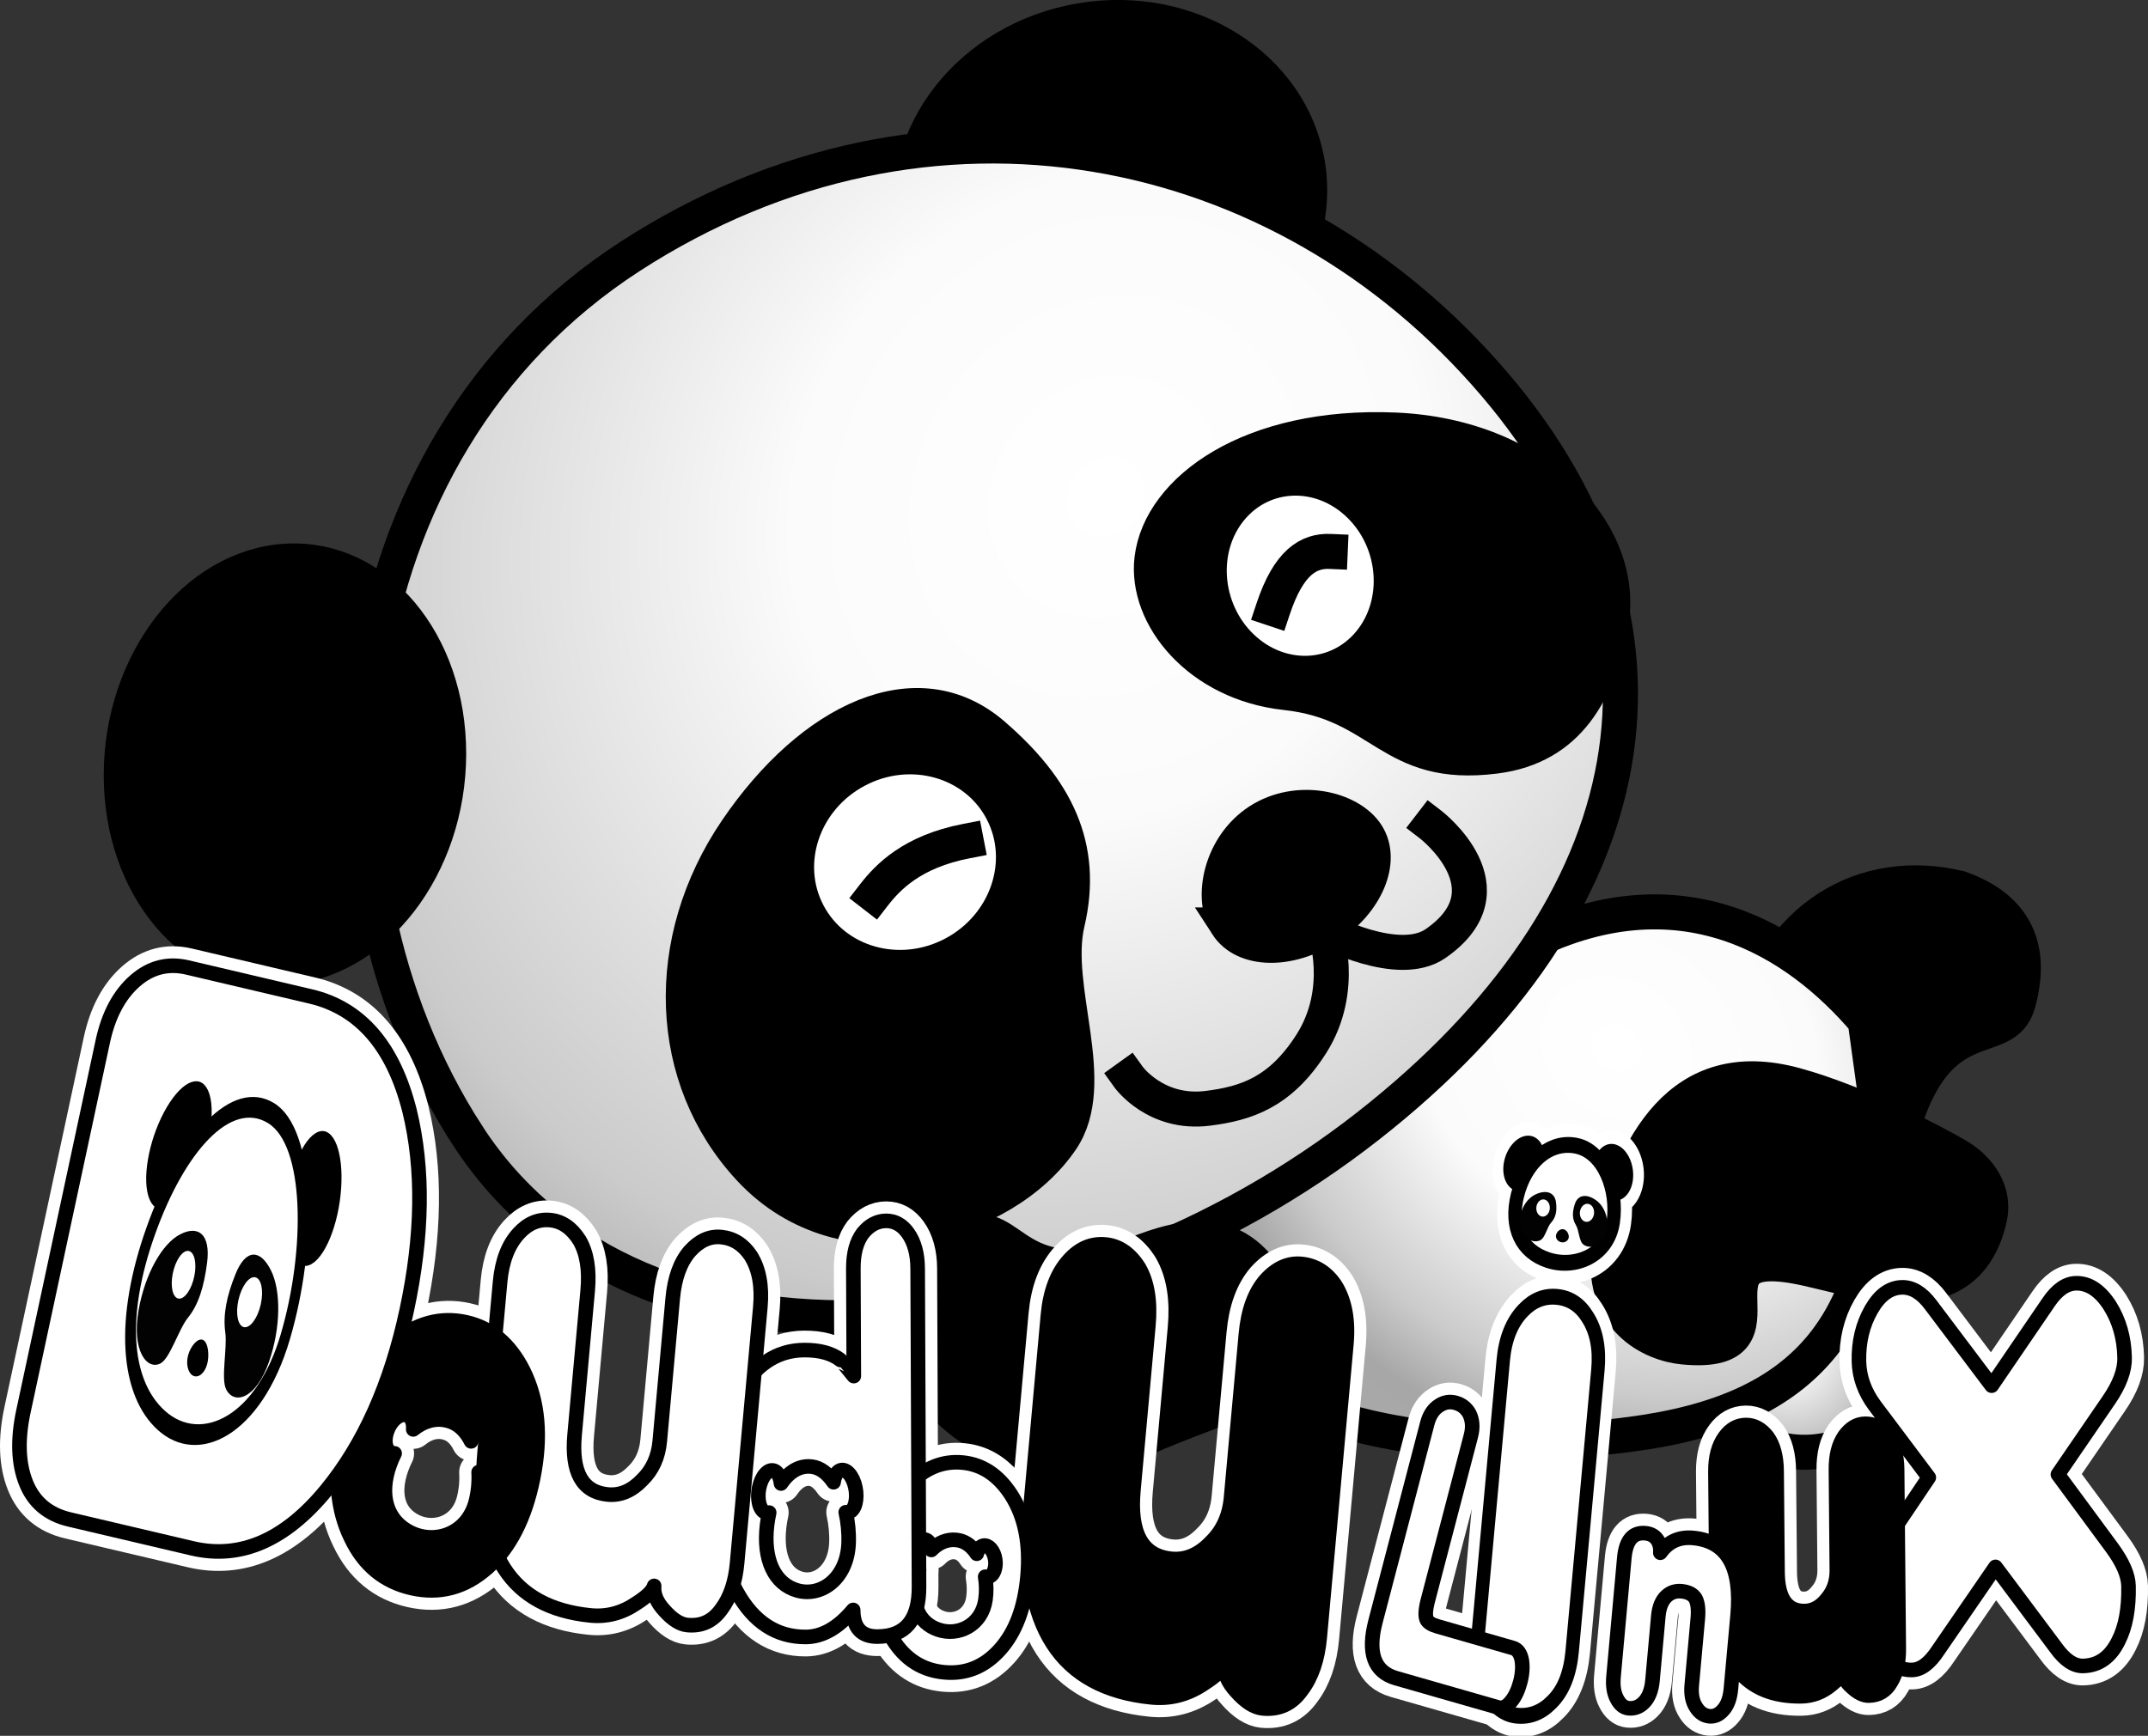
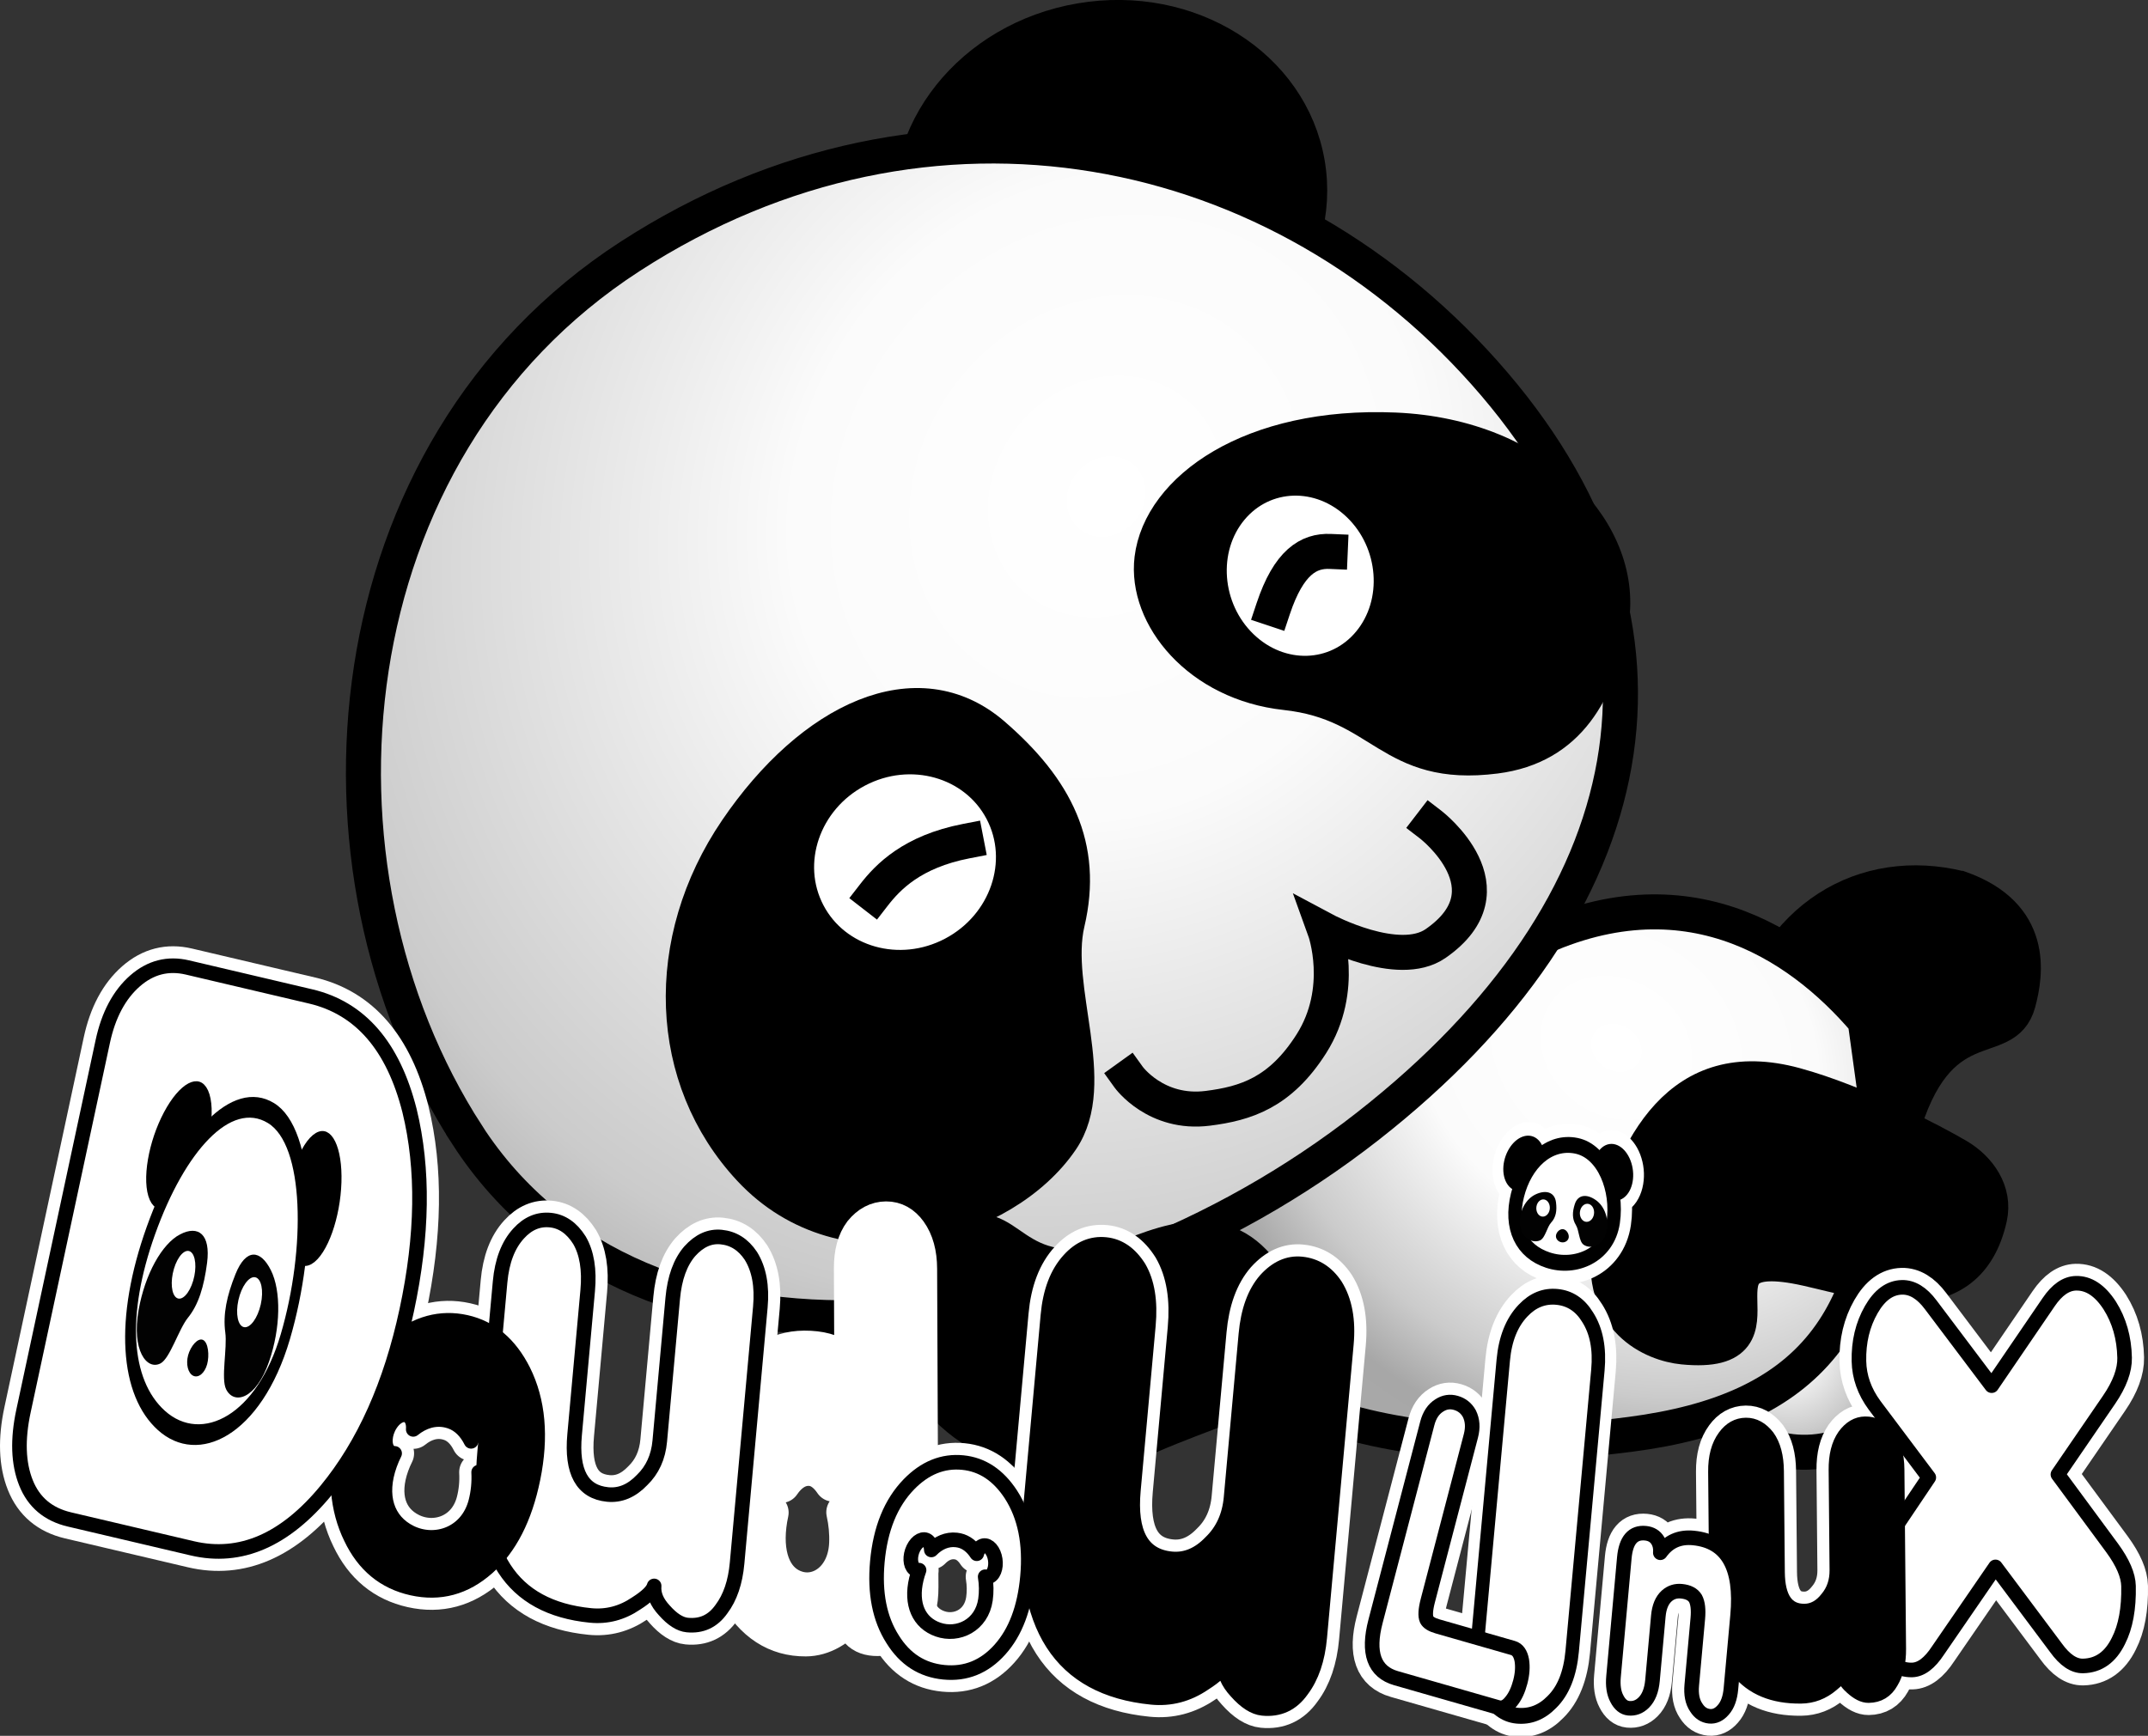
<svg xmlns="http://www.w3.org/2000/svg" version="1.1" viewBox="0 0 552 446.19">
  <rect x="0" y="0" width="552" height="446.19" fill="#333333" stroke="none" />
  <defs>
    <radialGradient id="c" cx="-213.38" cy="402.94" r="37.908" gradientTransform="matrix(2.273 .695 -.525 1.703 482.96 -135.01)" gradientUnits="userSpaceOnUse">
      <stop stop-color="#fff" offset="0" />
      <stop stop-color="#fbfbfb" offset=".18" />
      <stop stop-color="#cbcbcb" offset=".381" />
      <stop stop-color="#a7a7a7" offset=".5" />
      <stop stop-color="#aaa" offset=".571" />
      <stop stop-color="#fff" offset="1" />
    </radialGradient>
    <radialGradient id="b" cx="87.269" cy="214.07" r="97.161" gradientTransform="matrix(-1.626 1.476 -1.32 -1.339 660.34 712.46)" gradientUnits="userSpaceOnUse">
      <stop stop-color="#fff" offset="0" />
      <stop stop-color="#fbfbfb" offset=".255" />
      <stop stop-color="#cbcbcb" offset=".463" />
      <stop stop-color="#a7a7a7" offset=".56" />
      <stop stop-color="#aaa" offset=".705" />
      <stop stop-color="#fff" offset="1" />
    </radialGradient>
    <radialGradient id="a" cx="121.24" cy="276.67" r="167.98" gradientTransform="matrix(-1.987 1.61 -1.795 -2.216 1562.4 715.4)" gradientUnits="userSpaceOnUse">
      <stop stop-color="#fff" offset="0" />
      <stop stop-color="#fbfbfb" offset=".18" />
      <stop stop-color="#cbcbcb" offset=".45" />
      <stop stop-color="#a7a7a7" offset=".545" />
      <stop stop-color="#aaa" offset=".661" />
      <stop stop-color="#fff" offset="1" />
    </radialGradient>
  </defs>
  <g transform="translate(47.089 28.323)">
    <g transform="matrix(-1 0 0 1 604.16 -313.6)">
      <g stroke="#000" stroke-linecap="square">
        <path d="m304.84 477.27c-24.716 4.475-40.77 26.045-34.833 56.207 3.258 16.552 3.323 25.065 6.531 31.507 2.788 5.598 8.369 10.277 15.224 9.252 25.698-3.84 27.379-17.179 25.006-32.95-5.218-34.676 15.788-30.13 13.744-43.229-1.196-7.666-5.222-22.422-25.672-20.787z" stroke-width="9" />
        <path d="m147.58 513.62c24.395-5.982 47.844 7.176 54.71 37.14 3.768 16.443 7.177 24.244 6.872 31.434-0.265 6.248-3.456 12.795-10.134 14.652-25.033 6.963-32.003-4.534-36.261-19.904-9.362-33.794-26.694-21.084-30.164-33.879-2.031-7.488-4.366-22.604 14.976-29.443z" stroke-width="9" />
        <path transform="matrix(-.151 .841 -.844 -.152 504.25 866.08)" d="m-172.77 412.3c0 18.407-14.618 33.33-32.649 33.33-18.032 0-32.649-14.922-32.649-33.33 0-18.407 14.618-33.33 32.649-33.33 18.032 0 32.649 14.922 32.649 33.33z" fill="url(#c)" stroke-width="10.518" />
        <path d="m232.19 653.96c-45.951-6.008-64.43-28.785-63.888-79.856l3.624-26.351c17.195-20.219 47.525-40.342 88.582-18.85 59.659 31.23 88.356 66.449 89.293 88.267-6.791 20.755-43.664 46.458-117.61 36.79z" fill="url(#b)" stroke-width="9" />
        <path d="m237.61 604.42c-6.233-24.332-18.013-48.324-47.673-40.244-16.276 4.434-35.646 14.631-41.842 18.291-5.385 3.181-9.652 9.083-8.139 15.847 5.669 25.358 31.338 16.557 46.899 13.061 34.214-7.686 1.254 23.115 31.858 20.138 7.722-0.751 21.99-6.813 18.897-27.094z" stroke-width="9" />
        <g transform="translate(-457.88 115.43)">
          <path transform="matrix(.422 .072 -.072 .423 830.15 175.77)" d="m122.86 105.22c0 59.173-53.726 107.14-120 107.14s-120-47.969-120-107.14c0-59.173 53.726-107.14 120-107.14s120 47.969 120 107.14z" stroke-width="20.998" />
          <path d="m989.04 461.62c-44.485 68.804-156.01 56.79-231.47-2.323-72.272-56.614-85.675-128.27-32.556-190.63 54.386-63.851 145.17-82.809 222.21-32.901 77.045 49.908 86.298 157.05 41.813 225.85z" fill="url(#a)" stroke-width="9" />
-           <path transform="matrix(.001 .457 -.46 -.026 1109.6 819.59)" d="m-868.57 158.08c0 50.495-51.167 91.429-114.29 91.429-63.118 0-114.29-40.934-114.29-91.429s51.167-91.429 114.29-91.429c63.118 0 114.29 40.934 114.29 91.429z" stroke-width="19.632" />
-           <path d="m793.79 407.6c-4.363 6.748-15.944 7.017-25.85 0.6-9.906-6.417-14.405-17.102-10.041-23.85 4.363-6.748 17.79-9.873 27.696-3.456 9.906 6.417 12.558 19.958 8.195 26.706z" stroke-width="9" />
          <path d="m741.44 381.84s-21.481 16.516-1.23 30.545c9.583 6.651 28.455-3.434 28.455-3.434s-5.474 15.139 3.482 29.224c7.991 12.567 16.873 15.331 26.613 16.562 13.354 1.687 20.333-8.018 20.333-8.018" fill="none" stroke-width="9" />
          <path d="m750.59 280.39c-37.139 1.593-59.692 27.09-55.394 50.007 3.156 16.827 10.631 31.388 29.587 33.81 27.422 3.504 28.772-13.601 53.984-16.337 22.156-2.404 36.129-19.574 34.324-34.404-2.158-17.733-25.362-34.669-62.502-33.076z" stroke-width="9" />
          <path d="m790.13 336.09c-9.84 9.504-24.607 9.04-32.964-1.036-8.356-10.076-7.153-25.967 2.687-35.471s24.607-9.04 32.964 1.036c8.356 10.076 7.153 25.967-2.687 35.471z" fill="#fff" stroke-width="9" />
          <path d="m767.28 311.59c5.571-0.241 10.675 2.779 14.657 14.733" fill="none" stroke-width="9" />
          <path d="m919.84 383.22c19.372 28.491 18.179 63.873-3.451 87.081-24.399 26.179-65.409 14.087-80.027-7.499-9.961-14.71 2.48-38.763-1.511-55.752-4.6-19.582 2.934-34.404 19.086-48.357 19.424-16.779 46.531-3.964 65.903 24.527z" stroke-width="9" />
          <path d="m901.51 404.62c-6.84 13.054-23.571 17.751-37.347 10.484s-19.406-23.76-12.567-36.814c6.84-13.054 23.571-17.751 37.347-10.484s19.406 23.76 12.567 36.814z" fill="#fff" stroke-width="9" />
          <path d="m860.83 386.06c13.909 2.695 20.147 9.238 23.728 13.857" fill="none" stroke-width="9" />
        </g>
        <path d="m417.95 631.97c-9.505 23.25-33.935 34.481-62.21 22.416-15.516-6.62-23.83-8.449-29.467-12.924-4.898-3.888-8.317-10.318-5.893-16.812 9.087-24.343 22.484-23.22 37.421-17.627 32.84 12.298 32.75-9.195 45.14-4.479 7.251 2.76 20.851 9.759 15.01 29.426z" stroke-width="9" />
      </g>
    </g>
    <g transform="translate(734.06 -5.29)" stroke-linecap="round" stroke-linejoin="round">
      <g transform="translate(-98.451 -127.37)" fill="#fff" stroke="#fff">
        <path d="m-136.71 453.31c0.068 3.233-1.263 6.845-3.993 10.836l-13.145 19.194 13.942 18.905c2.743 3.748 4.144 7.007 4.202 9.777 0.121 5.773-0.743 10.471-2.592 14.095-2.059 4.207-5.086 6.357-9.081 6.45-2.368 0.056-4.695-1.507-6.982-4.688l-15.536-20.774-14.763 21.484c-2.152 3.285-4.375 4.954-6.669 5.008-3.404 0.08-6.293-1.816-8.669-5.688-2.376-3.872-3.618-8.405-3.727-13.6-0.072-3.463 1.112-7.014 3.553-10.652l13.138-19.54-13.935-18.559c-2.591-3.52-3.928-7.3-4.013-11.341-0.104-4.964 0.951-9.378 3.165-13.242 2.142-3.746 4.767-5.656 7.875-5.729 2.664-0.062 5.138 1.439 7.423 4.504l15.647 20.771 14.652-21.481c2.154-3.169 4.489-4.783 7.005-4.842 3.256-0.076 6.145 1.82 8.669 5.688 2.45 3.87 3.728 8.345 3.834 13.425z" stroke-width="10" />
        <path d="m-194.75 528.17c0.031 3.444-0.624 6.281-1.966 8.509-1.289 2.31-3.217 3.478-5.785 3.506-1.31 0.014-2.758-0.709-4.343-2.169-1.479-1.297-2.225-2.683-2.239-4.159-0.149 0.904-1.108 2.062-2.877 3.475-2.34 1.993-4.977 3.005-7.912 3.036-14.305 0.15-21.541-8.919-21.708-27.207l-0.279-30.508c-0.035-3.772 0.777-6.775 2.433-9.007 1.449-1.984 3.248-2.987 5.396-3.009 2.096-0.022 3.939 0.984 5.53 3.018 1.539 2.116 2.326 5.061 2.36 8.833l0.237 25.956c0.061 6.725 2.372 10.063 6.93 10.015 2.253-0.024 4.208-1.11 5.866-3.26 1.659-1.986 2.475-4.414 2.449-7.284l-0.235-25.71c-0.034-3.69 0.699-6.61 2.2-8.758 1.501-2.066 3.273-3.11 5.317-3.131 2.201-0.023 4.069 0.9 5.606 2.771 1.697 2.197 2.563 5.181 2.597 8.954z" stroke-width="10" />
        <path d="m-237.88 538.45c-0.216 2.377-0.87 4.178-1.962 5.403-1.059 1.228-2.242 1.776-3.55 1.647-1.409-0.14-2.542-0.892-3.399-2.256-0.987-1.431-1.37-3.361-1.149-5.791l1.547-17.039c0.211-2.325 0.012-4.05-0.596-5.177-0.647-1.077-1.842-1.702-3.586-1.875-1.476-0.146-2.748 0.26-3.816 1.22-1.217 1.105-1.931 2.82-2.142 5.145l-1.504 16.563c-0.23 2.536-0.978 4.434-2.243 5.695-1.116 1.115-2.412 1.6-3.888 1.453-1.241-0.123-2.249-0.943-3.025-2.459-0.781-1.464-1.066-3.358-0.855-5.682l2.77-30.511c0.412-4.543 2.228-6.656 5.448-6.336 1.442 0.143 2.501 0.781 3.176 1.915 0.527 0.905 0.738 1.939 0.632 3.101 2.056-2.888 4.894-4.152 8.516-3.793 8.686 0.862 12.465 7.501 11.338 19.916z" stroke-width="10" />
        <g transform="matrix(.555 .055 -.06 .656 112.88 -191.94)" stroke-width="16.498">
          <path d="m-581.46 1147.4c-6e-5 8.863-2.399 15.703-7.197 20.52-4.217 4.431-9.379 6.647-15.485 6.647-5.671-1e-4 -10.614-2.505-14.831-7.514-4.217-4.624-6.325-11.176-6.325-19.653v-110.41c0-8.285 2.326-14.933 6.979-19.942 4.071-4.431 9.088-6.647 15.049-6.647 5.961 1e-4 10.905 2.216 14.831 6.647 4.653 5.01 6.979 11.754 6.979 20.231z" />
          <g transform="translate(-1.397 1.397)">
            <g transform="matrix(.139 0 0 .158 -624.85 909.44)" stroke-linecap="round" stroke-linejoin="round" stroke-width="242.48">
              <path transform="matrix(.22 .401 -.417 .197 595.42 673.26)" d="m-868.57 158.08c0 50.495-51.167 91.429-114.29 91.429-63.118 0-114.29-40.934-114.29-91.429s51.167-91.429 114.29-91.429c63.118 0 114.29 40.934 114.29 91.429z" />
              <path transform="matrix(-.22 .401 .417 .197 -266.33 673.26)" d="m-868.57 158.08c0 50.495-51.167 91.429-114.29 91.429-63.118 0-114.29-40.934-114.29-91.429s51.167-91.429 114.29-91.429c63.118 0 114.29 40.934 114.29 91.429z" />
            </g>
            <path d="m-579.24 977.83c-0.853 12.946-15.265 19.731-28.408 17.228-12.588-2.397-18.99-11.35-16.655-24.054 2.391-13.008 12.211-22.529 24.935-21.427s20.981 15.308 20.128 28.253z" stroke-linecap="round" stroke-linejoin="round" stroke-width="16.498" />
            <path d="m-599.01 985.42c-0.031 1.273-1.388 2.262-3.028 2.208s-2.946-1.131-2.914-2.404 1.401-2.8 3.041-2.746 2.932 1.67 2.901 2.943z" stroke-width="16.498" />
            <path d="m-588.06 969.96c4.396 2.165 6.893 6.999 6.084 11.941-0.912 5.574-6.626 7.44-9.95 5.795-2.265-1.121-2.598-5.396-4.332-7.329-1.999-2.228-2.22-4.851-1.364-8.089 1.029-3.894 5.165-4.483 9.561-2.317z" stroke-width="16.498" />
            <path d="m-588.41 974.9c0.142 1.943-1.205 3.654-3.007 3.82-1.802 0.165-3.38-1.277-3.522-3.22-0.142-1.943 1.205-3.654 3.007-3.82 1.802-0.165 3.38 1.277 3.522 3.22z" stroke-width="16.498" />
            <path d="m-615.9 969.96c-4.396 2.165-6.893 6.999-6.084 11.941 0.912 5.574 6.626 7.44 9.95 5.795 2.265-1.121 2.598-5.396 4.332-7.329 1.999-2.228 2.22-4.851 1.364-8.089-1.029-3.894-5.165-4.483-9.561-2.317z" stroke-width="16.498" />
            <path d="m-615.13 974.74c-0.135 1.849 1.147 3.477 2.861 3.634 1.714 0.157 3.216-1.215 3.351-3.064 0.135-1.849-1.147-3.477-2.861-3.634-1.714-0.157-3.216 1.215-3.351 3.064z" stroke-width="16.498" />
          </g>
        </g>
        <path d="m-292.01 536.68c-0.543 2.077-1.307 3.719-2.291 4.925-1.081 1.427-2.226 1.967-3.435 1.62l-26.2-7.512c-5.639-1.617-7.396-6.493-5.269-14.628l13.303-50.889c0.558-2.135 1.589-3.669 3.092-4.602 1.327-0.86 2.741-1.075 4.242-0.644 1.538 0.441 2.695 1.362 3.47 2.763 0.825 1.663 0.958 3.562 0.4 5.697l-11.063 42.321c-0.618 2.366-0.714 4.013-0.288 4.941 0.362 0.724 1.293 1.301 2.795 1.732l19.335 5.543c1.208 0.346 1.975 1.404 2.3 3.171 0.267 1.689 0.137 3.543-0.391 5.563z" stroke-width="10" />
        <path d="m-343.55 525.25c-0.511 5.63-2.05 10.143-4.616 13.54-2.492 3.54-5.847 5.1-10.063 4.682-2.151-0.214-4.409-1.655-6.771-4.324-2.215-2.384-3.213-4.782-2.994-7.195-0.392 1.449-2.155 3.167-5.287 5.156-4.165 2.833-8.657 4.01-13.476 3.532-23.494-2.332-33.884-18.443-31.171-48.335l4.526-49.864c0.56-6.166 2.381-10.922 5.463-14.268 2.702-2.978 5.817-4.292 9.345-3.942 3.442 0.342 6.302 2.316 8.58 5.923 2.179 3.733 2.989 8.682 2.429 14.848l-3.851 42.424c-0.998 10.992 2.247 16.859 9.734 17.602 3.7 0.367 7.086-1.055 10.156-4.267 3.046-2.944 4.782-6.761 5.208-11.453l3.814-42.022c0.547-6.032 2.227-10.666 5.039-13.904 2.8-3.103 5.878-4.488 9.234-4.155 3.614 0.359 6.529 2.203 8.745 5.534 2.425 3.893 3.358 8.922 2.798 15.088z" stroke-width="10" />
        <path d="m-436.92 500.18c-2.409-0.269-4.637 0.719-6.443 2.571-0.033-0.982-0.337-1.833-0.902-2.307-1.1-0.922-2.771-0.071-3.73 1.901-0.959 1.971-0.844 4.317 0.256 5.239 0.362 0.304 0.787 0.414 1.227 0.357-0.273 0.736-0.509 1.511-0.701 2.316-1.526 6.402 0.627 11.235 5.566 12.961 5.157 1.803 11.255-1.094 12.198-7.679 0.279-1.945 0.242-3.976-0.076-5.903 0.408 0.127 0.828 0.096 1.225-0.124 1.247-0.689 1.781-2.97 1.194-5.095-0.587-2.125-2.075-3.29-3.321-2.6-0.6 0.331-1.033 1.032-1.258 1.906-1.148-1.771-2.678-3.036-4.528-3.428-0.237-0.05-0.471-0.09-0.705-0.116zm18.27 9.43c-0.729 8.034-3.086 14.279-7.071 18.734-3.985 4.456-8.799 6.403-14.444 5.843-5.604-0.556-9.985-3.385-13.143-8.485-3.348-5.247-4.657-11.888-3.928-19.922 0.769-8.477 3.466-15.103 8.09-19.878 4.128-4.25 8.753-6.121 13.873-5.612 5 0.496 9.124 3.235 12.374 8.217 3.601 5.591 5.017 12.626 4.248 21.102z" stroke-width="10" />
        <path d="m-474.88 481.28c-2.793-0.027-5.241 1.625-7.11 4.39-0.146-1.326-0.588-2.437-1.288-3-1.364-1.095-3.187 0.293-4.071 3.1-0.884 2.807-0.495 5.97 0.869 7.065 0.449 0.361 0.948 0.451 1.447 0.311-0.232 1.036-0.418 2.12-0.55 3.238-1.048 8.892 1.953 15.14 7.81 16.787 6.115 1.72 12.793-3.063 13.152-12.12 0.106-2.676-0.159-5.423-0.736-7.991 0.482 0.114 0.961 0.013 1.391-0.34 1.355-1.109 1.717-4.276 0.81-7.074-0.907-2.798-2.742-4.168-4.096-3.059-0.652 0.534-1.072 1.544-1.234 2.76-1.512-2.24-3.406-3.739-5.572-4.011-0.277-0.035-0.551-0.056-0.822-0.058zm28.351 30.961c0.035 8.482-3.518 12.741-10.661 12.778-4.153 0.021-6.239-2.262-6.258-6.849-3.857 4.607-7.917 6.921-12.181 6.943-7.475 0.038-13.361-3.784-17.656-11.466-3.793-6.732-5.711-15.162-5.754-25.288-0.041-9.867 1.917-18.316 5.874-25.347 4.287-7.725 10.002-11.606 17.144-11.642 3.987-0.02 7.091 0.83 9.313 2.55 0.055-5.4e-4 1.196 1.379 3.423 4.137l-0.116-27.654c-0.016-3.895 0.802-6.928 2.454-9.101 1.708-2.086 3.697-3.135 5.967-3.146 2.215-0.011 4.074 1.018 5.578 3.088 1.671 2.329 2.514 5.397 2.53 9.205z" stroke-width="10" />
        <path d="m-493.28 506.14c-0.446 4.915-1.788 8.855-4.026 11.821-2.174 3.09-5.099 4.453-8.776 4.088-1.876-0.186-3.844-1.444-5.904-3.774-1.931-2.081-2.801-4.174-2.61-6.28-0.342 1.265-1.879 2.765-4.611 4.501-3.632 2.473-7.549 3.501-11.751 3.084-20.487-2.033-29.546-16.097-27.177-42.191l3.951-43.529c0.489-5.383 2.077-9.534 4.765-12.456 2.356-2.6 5.073-3.747 8.149-3.442 3.002 0.298 5.495 2.021 7.481 5.17 1.9 3.258 2.606 7.579 2.117 12.962l-3.362 37.035c-0.871 9.595 1.958 14.717 8.487 15.365 3.227 0.32 6.179-0.922 8.857-3.726 2.656-2.57 4.17-5.903 4.542-9.998l3.33-36.684c0.478-5.266 1.943-9.312 4.396-12.138 2.442-2.709 5.126-3.919 8.053-3.628 3.152 0.313 5.694 1.923 7.626 4.83 2.115 3.398 2.928 7.788 2.439 13.171z" stroke-width="10" />
        <path d="m-567.86 469.47c-3.057-0.722-6.061 0.197-8.643 2.29 0.097-1.264-0.173-2.403-0.833-3.099-1.284-1.355-3.551-0.524-5.062 1.854-1.511 2.378-1.696 5.403-0.412 6.758 0.423 0.446 0.952 0.654 1.526 0.649-0.455 0.901-0.868 1.858-1.228 2.86-2.867 7.97-0.784 14.504 5.319 17.49 6.372 3.118 14.618 0.357 16.762-7.938 0.633-2.451 0.874-5.061 0.737-7.581 0.506 0.226 1.051 0.252 1.591 0.033 1.7-0.689 2.709-3.53 2.255-6.346-0.454-2.816-2.201-4.543-3.901-3.854-0.817 0.331-1.474 1.162-1.886 2.247-1.225-2.451-3.011-4.311-5.334-5.103-0.297-0.101-0.593-0.189-0.89-0.259zm22.145 14.948c-2.074 10.187-5.986 17.826-11.737 22.916-5.751 5.09-12.214 6.835-19.388 5.234-7.123-1.59-12.353-5.901-15.69-12.935-3.56-7.252-4.303-15.971-2.229-26.159 2.188-10.749 6.591-18.823 13.208-24.223 5.907-4.804 12.114-6.479 18.623-5.027 6.355 1.418 11.268 5.575 14.74 12.472 3.837 7.733 4.662 16.974 2.474 27.723z" stroke-width="10" />
        <g stroke-width="10">
          <path d="m-578.18 441.16c-4.083 19.035-10.979 34.452-20.69 46.253-10.582 12.854-22.055 17.827-34.419 14.919l-31.563-7.422c-5.452-1.282-9.176-4.421-11.169-9.417-1.994-4.996-2.208-11.145-0.641-18.448l20.375-94.994c1.464-6.824 4.232-12.02 8.305-15.59 3.97-3.468 8.451-4.614 13.443-3.441l31.678 7.449c12.748 2.998 21.216 12.786 25.405 29.364 3.652 14.943 3.411 32.052-0.723 51.326z" stroke-width="10" />
          <g transform="matrix(.838 .331 -.466 1.798 331.71 -1118.5)">
            <g transform="matrix(.139 0 0 .158 -624.85 909.44)" stroke-linecap="round" stroke-linejoin="round" stroke-width="114.05">
              <path transform="matrix(.22 .401 -.417 .197 595.42 673.26)" d="m-868.57 158.08c0 50.495-51.167 91.429-114.29 91.429-63.118 0-114.29-40.934-114.29-91.429s51.167-91.429 114.29-91.429c63.118 0 114.29 40.934 114.29 91.429z" />
              <path transform="matrix(-.22 .401 .417 .197 -266.33 673.26)" d="m-868.57 158.08c0 50.495-51.167 91.429-114.29 91.429-63.118 0-114.29-40.934-114.29-91.429s51.167-91.429 114.29-91.429c63.118 0 114.29 40.934 114.29 91.429z" />
            </g>
            <path d="m-579.24 977.83c-0.853 12.946-15.265 19.731-28.408 17.228-12.588-2.397-18.99-11.35-16.655-24.054 2.391-13.008 12.211-22.529 24.935-21.427s20.981 15.308 20.128 28.253z" stroke-linecap="round" stroke-linejoin="round" stroke-width="7.76" />
            <path d="m-599.01 985.42c-0.031 1.273-1.388 2.262-3.028 2.208s-2.946-1.131-2.914-2.404 1.401-2.8 3.041-2.746 2.932 1.67 2.901 2.943z" stroke-width="7.76" />
            <path d="m-588.06 969.96c4.396 2.165 6.893 6.999 6.084 11.941-0.912 5.574-6.626 7.44-9.95 5.795-2.265-1.121-2.598-5.396-4.332-7.329-1.999-2.228-2.22-4.851-1.364-8.089 1.029-3.894 5.165-4.483 9.561-2.317z" stroke-width="7.76" />
            <path d="m-588.41 974.9c0.142 1.943-1.205 3.654-3.007 3.82-1.802 0.165-3.38-1.277-3.522-3.22-0.142-1.943 1.205-3.654 3.007-3.82 1.802-0.165 3.38 1.277 3.522 3.22z" stroke-width="7.76" />
            <path d="m-615.9 969.96c-4.396 2.165-6.893 6.999-6.084 11.941 0.912 5.574 6.626 7.44 9.95 5.795 2.265-1.121 2.598-5.396 4.332-7.329 1.999-2.228 2.22-4.851 1.364-8.089-1.029-3.894-5.165-4.483-9.561-2.317z" stroke-width="7.76" />
            <path d="m-615.13 974.74c-0.135 1.849 1.147 3.477 2.861 3.634 1.714 0.157 3.216-1.215 3.351-3.064 0.135-1.849-1.147-3.477-2.861-3.634-1.714-0.157-3.216 1.215-3.351 3.064z" stroke-width="7.76" />
          </g>
        </g>
      </g>
      <g transform="translate(-98.451 -127.37)">
        <path d="m-136.71 453.31c0.068 3.233-1.263 6.845-3.993 10.836l-13.145 19.194 13.942 18.905c2.743 3.748 4.144 7.007 4.202 9.777 0.121 5.773-0.743 10.471-2.592 14.095-2.059 4.207-5.086 6.357-9.081 6.45-2.368 0.056-4.695-1.507-6.982-4.688l-15.536-20.774-14.763 21.484c-2.152 3.285-4.375 4.954-6.669 5.008-3.404 0.08-6.293-1.816-8.669-5.688-2.376-3.872-3.618-8.405-3.727-13.6-0.072-3.463 1.112-7.014 3.553-10.652l13.138-19.54-13.935-18.559c-2.591-3.52-3.928-7.3-4.013-11.341-0.104-4.964 0.951-9.378 3.165-13.242 2.142-3.746 4.767-5.656 7.875-5.729 2.664-0.062 5.138 1.439 7.423 4.504l15.647 20.771 14.652-21.481c2.154-3.169 4.489-4.783 7.005-4.842 3.256-0.076 6.145 1.82 8.669 5.688 2.45 3.87 3.728 8.345 3.834 13.425z" fill="#fff" stroke="#000" stroke-width="3.75" />
        <path d="m-194.75 528.17c0.031 3.444-0.624 6.281-1.966 8.509-1.289 2.31-3.217 3.478-5.785 3.506-1.31 0.014-2.758-0.709-4.343-2.169-1.479-1.297-2.225-2.683-2.239-4.159-0.149 0.904-1.108 2.062-2.877 3.475-2.34 1.993-4.977 3.005-7.912 3.036-14.305 0.15-21.541-8.919-21.708-27.207l-0.279-30.508c-0.035-3.772 0.777-6.775 2.433-9.007 1.449-1.984 3.248-2.987 5.396-3.009 2.096-0.022 3.939 0.984 5.53 3.018 1.539 2.116 2.326 5.061 2.36 8.833l0.237 25.956c0.061 6.725 2.372 10.063 6.93 10.015 2.253-0.024 4.208-1.11 5.866-3.26 1.659-1.986 2.475-4.414 2.449-7.284l-0.235-25.71c-0.034-3.69 0.699-6.61 2.2-8.758 1.501-2.066 3.273-3.11 5.317-3.131 2.201-0.023 4.069 0.9 5.606 2.771 1.697 2.197 2.563 5.181 2.597 8.954z" stroke="#000" stroke-width="3.75" />
        <path d="m-237.88 538.45c-0.216 2.377-0.87 4.178-1.962 5.403-1.059 1.228-2.242 1.776-3.55 1.647-1.409-0.14-2.542-0.892-3.399-2.256-0.987-1.431-1.37-3.361-1.149-5.791l1.547-17.039c0.211-2.325 0.012-4.05-0.596-5.177-0.647-1.077-1.842-1.702-3.586-1.875-1.476-0.146-2.748 0.26-3.816 1.22-1.217 1.105-1.931 2.82-2.142 5.145l-1.504 16.563c-0.23 2.536-0.978 4.434-2.243 5.695-1.116 1.115-2.412 1.6-3.888 1.453-1.241-0.123-2.249-0.943-3.025-2.459-0.781-1.464-1.066-3.358-0.855-5.682l2.77-30.511c0.412-4.543 2.228-6.656 5.448-6.336 1.442 0.143 2.501 0.781 3.176 1.915 0.527 0.905 0.738 1.939 0.632 3.101 2.056-2.888 4.894-4.152 8.516-3.793 8.686 0.862 12.465 7.501 11.338 19.916z" fill="#fff" stroke="#000" stroke-width="3.75" />
        <g transform="matrix(.555 .055 -.06 .656 112.88 -191.94)">
          <path d="m-581.46 1147.4c-6e-5 8.863-2.399 15.703-7.197 20.52-4.217 4.431-9.379 6.647-15.485 6.647-5.671-1e-4 -10.614-2.505-14.831-7.514-4.217-4.624-6.325-11.176-6.325-19.653v-110.41c0-8.285 2.326-14.933 6.979-19.942 4.071-4.431 9.088-6.647 15.049-6.647 5.961 1e-4 10.905 2.216 14.831 6.647 4.653 5.01 6.979 11.754 6.979 20.231z" fill="#fff" stroke="#000" stroke-width="6.187" />
          <g transform="translate(-1.397 1.397)" stroke-width="6.043">
            <g transform="matrix(.139 0 0 .158 -624.85 909.44)" stroke="#000" stroke-linecap="round" stroke-linejoin="round" stroke-width="90.931">
              <path transform="matrix(.22 .401 -.417 .197 595.42 673.26)" d="m-868.57 158.08c0 50.495-51.167 91.429-114.29 91.429-63.118 0-114.29-40.934-114.29-91.429s51.167-91.429 114.29-91.429c63.118 0 114.29 40.934 114.29 91.429z" />
              <path transform="matrix(-.22 .401 .417 .197 -266.33 673.26)" d="m-868.57 158.08c0 50.495-51.167 91.429-114.29 91.429-63.118 0-114.29-40.934-114.29-91.429s51.167-91.429 114.29-91.429c63.118 0 114.29 40.934 114.29 91.429z" />
            </g>
            <path d="m-579.24 977.83c-0.853 12.946-15.265 19.731-28.408 17.228-12.588-2.397-18.99-11.35-16.655-24.054 2.391-13.008 12.211-22.529 24.935-21.427s20.981 15.308 20.128 28.253z" fill="#fff" stroke="#000" stroke-linecap="round" stroke-linejoin="round" stroke-width="6.187" />
            <path d="m-599.01 985.42c-0.031 1.273-1.388 2.262-3.028 2.208s-2.946-1.131-2.914-2.404 1.401-2.8 3.041-2.746 2.932 1.67 2.901 2.943z" />
            <path d="m-588.06 969.96c4.396 2.165 6.893 6.999 6.084 11.941-0.912 5.574-6.626 7.44-9.95 5.795-2.265-1.121-2.598-5.396-4.332-7.329-1.999-2.228-2.22-4.851-1.364-8.089 1.029-3.894 5.165-4.483 9.561-2.317z" fill="#020202" />
            <path d="m-588.41 974.9c0.142 1.943-1.205 3.654-3.007 3.82-1.802 0.165-3.38-1.277-3.522-3.22-0.142-1.943 1.205-3.654 3.007-3.82 1.802-0.165 3.38 1.277 3.522 3.22z" fill="#fff" />
            <path d="m-615.9 969.96c-4.396 2.165-6.893 6.999-6.084 11.941 0.912 5.574 6.626 7.44 9.95 5.795 2.265-1.121 2.598-5.396 4.332-7.329 1.999-2.228 2.22-4.851 1.364-8.089-1.029-3.894-5.165-4.483-9.561-2.317z" fill="#020202" />
            <path d="m-615.13 974.74c-0.135 1.849 1.147 3.477 2.861 3.634 1.714 0.157 3.216-1.215 3.351-3.064 0.135-1.849-1.147-3.477-2.861-3.634-1.714-0.157-3.216 1.215-3.351 3.064z" fill="#fff" />
          </g>
        </g>
        <path d="m-292.01 536.68c-0.543 2.077-1.307 3.719-2.291 4.925-1.081 1.427-2.226 1.967-3.435 1.62l-26.2-7.512c-5.639-1.617-7.396-6.493-5.269-14.628l13.303-50.889c0.558-2.135 1.589-3.669 3.092-4.602 1.327-0.86 2.741-1.075 4.242-0.644 1.538 0.441 2.695 1.362 3.47 2.763 0.825 1.663 0.958 3.562 0.4 5.697l-11.063 42.321c-0.618 2.366-0.714 4.013-0.288 4.941 0.362 0.724 1.293 1.301 2.795 1.732l19.335 5.543c1.208 0.346 1.975 1.404 2.3 3.171 0.267 1.689 0.137 3.543-0.391 5.563z" fill="#fff" stroke="#000" stroke-width="3.75" />
        <path d="m-343.55 525.25c-0.511 5.63-2.05 10.143-4.616 13.54-2.492 3.54-5.847 5.1-10.063 4.682-2.151-0.214-4.409-1.655-6.771-4.324-2.215-2.384-3.213-4.782-2.994-7.195-0.392 1.449-2.155 3.167-5.287 5.156-4.165 2.833-8.657 4.01-13.476 3.532-23.494-2.332-33.884-18.443-31.171-48.335l4.526-49.864c0.56-6.166 2.381-10.922 5.463-14.268 2.702-2.978 5.817-4.292 9.345-3.942 3.442 0.342 6.302 2.316 8.58 5.923 2.179 3.733 2.989 8.682 2.429 14.848l-3.851 42.424c-0.998 10.992 2.247 16.859 9.734 17.602 3.7 0.367 7.086-1.055 10.156-4.267 3.046-2.944 4.782-6.761 5.208-11.453l3.814-42.022c0.547-6.032 2.227-10.666 5.039-13.904 2.8-3.103 5.878-4.488 9.234-4.155 3.614 0.359 6.529 2.203 8.745 5.534 2.425 3.893 3.358 8.922 2.798 15.088z" stroke="#000" stroke-width="3.75" />
        <path d="m-436.92 500.18c-2.409-0.269-4.637 0.719-6.443 2.571-0.033-0.982-0.337-1.833-0.902-2.307-1.1-0.922-2.771-0.071-3.73 1.901-0.959 1.971-0.844 4.317 0.256 5.239 0.362 0.304 0.787 0.414 1.227 0.357-0.273 0.736-0.509 1.511-0.701 2.316-1.526 6.402 0.627 11.235 5.566 12.961 5.157 1.803 11.255-1.094 12.198-7.679 0.279-1.945 0.242-3.976-0.076-5.903 0.408 0.127 0.828 0.096 1.225-0.124 1.247-0.689 1.781-2.97 1.194-5.095-0.587-2.125-2.075-3.29-3.321-2.6-0.6 0.331-1.033 1.032-1.258 1.906-1.148-1.771-2.678-3.036-4.528-3.428-0.237-0.05-0.471-0.09-0.705-0.116zm18.27 9.43c-0.729 8.034-3.086 14.279-7.071 18.734-3.985 4.456-8.799 6.403-14.444 5.843-5.604-0.556-9.985-3.385-13.143-8.485-3.348-5.247-4.657-11.888-3.928-19.922 0.769-8.477 3.466-15.103 8.09-19.878 4.128-4.25 8.753-6.121 13.873-5.612 5 0.496 9.124 3.235 12.374 8.217 3.601 5.591 5.017 12.626 4.248 21.102z" fill="#fff" stroke="#000" stroke-width="3.75" />
-         <path d="m-474.88 481.28c-2.793-0.027-5.241 1.625-7.11 4.39-0.146-1.326-0.588-2.437-1.288-3-1.364-1.095-3.187 0.293-4.071 3.1-0.884 2.807-0.495 5.97 0.869 7.065 0.449 0.361 0.948 0.451 1.447 0.311-0.232 1.036-0.418 2.12-0.55 3.238-1.048 8.892 1.953 15.14 7.81 16.787 6.115 1.72 12.793-3.063 13.152-12.12 0.106-2.676-0.159-5.423-0.736-7.991 0.482 0.114 0.961 0.013 1.391-0.34 1.355-1.109 1.717-4.276 0.81-7.074-0.907-2.798-2.742-4.168-4.096-3.059-0.652 0.534-1.072 1.544-1.234 2.76-1.512-2.24-3.406-3.739-5.572-4.011-0.277-0.035-0.551-0.056-0.822-0.058zm28.351 30.961c0.035 8.482-3.518 12.741-10.661 12.778-4.153 0.021-6.239-2.262-6.258-6.849-3.857 4.607-7.917 6.921-12.181 6.943-7.475 0.038-13.361-3.784-17.656-11.466-3.793-6.732-5.711-15.162-5.754-25.288-0.041-9.867 1.917-18.316 5.874-25.347 4.287-7.725 10.002-11.606 17.144-11.642 3.987-0.02 7.091 0.83 9.313 2.55 0.055-5.4e-4 1.196 1.379 3.423 4.137l-0.116-27.654c-0.016-3.895 0.802-6.928 2.454-9.101 1.708-2.086 3.697-3.135 5.967-3.146 2.215-0.011 4.074 1.018 5.578 3.088 1.671 2.329 2.514 5.397 2.53 9.205z" fill="#fff" stroke="#000" stroke-width="3.75" />
        <path d="m-493.28 506.14c-0.446 4.915-1.788 8.855-4.026 11.821-2.174 3.09-5.099 4.453-8.776 4.088-1.876-0.186-3.844-1.444-5.904-3.774-1.931-2.081-2.801-4.174-2.61-6.28-0.342 1.265-1.879 2.765-4.611 4.501-3.632 2.473-7.549 3.501-11.751 3.084-20.487-2.033-29.546-16.097-27.177-42.191l3.951-43.529c0.489-5.383 2.077-9.534 4.765-12.456 2.356-2.6 5.073-3.747 8.149-3.442 3.002 0.298 5.495 2.021 7.481 5.17 1.9 3.258 2.606 7.579 2.117 12.962l-3.362 37.035c-0.871 9.595 1.958 14.717 8.487 15.365 3.227 0.32 6.179-0.922 8.857-3.726 2.656-2.57 4.17-5.903 4.542-9.998l3.33-36.684c0.478-5.266 1.943-9.312 4.396-12.138 2.442-2.709 5.126-3.919 8.053-3.628 3.152 0.313 5.694 1.923 7.626 4.83 2.115 3.398 2.928 7.788 2.439 13.171z" fill="#fff" stroke="#000" stroke-width="3.75" />
        <path d="m-567.86 469.47c-3.057-0.722-6.061 0.197-8.643 2.29 0.097-1.264-0.173-2.403-0.833-3.099-1.284-1.355-3.551-0.524-5.062 1.854-1.511 2.378-1.696 5.403-0.412 6.758 0.423 0.446 0.952 0.654 1.526 0.649-0.455 0.901-0.868 1.858-1.228 2.86-2.867 7.97-0.784 14.504 5.319 17.49 6.372 3.118 14.618 0.357 16.762-7.938 0.633-2.451 0.874-5.061 0.737-7.581 0.506 0.226 1.051 0.252 1.591 0.033 1.7-0.689 2.709-3.53 2.255-6.346-0.454-2.816-2.201-4.543-3.901-3.854-0.817 0.331-1.474 1.162-1.886 2.247-1.225-2.451-3.011-4.311-5.334-5.103-0.297-0.101-0.593-0.189-0.89-0.259zm22.145 14.948c-2.074 10.187-5.986 17.826-11.737 22.916-5.751 5.09-12.214 6.835-19.388 5.234-7.123-1.59-12.353-5.901-15.69-12.935-3.56-7.252-4.303-15.971-2.229-26.159 2.188-10.749 6.591-18.823 13.208-24.223 5.907-4.804 12.114-6.479 18.623-5.027 6.355 1.418 11.268 5.575 14.74 12.472 3.837 7.733 4.662 16.974 2.474 27.723z" stroke="#000" stroke-width="3.75" />
        <path d="m-578.18 441.16c-4.083 19.035-10.979 34.452-20.69 46.253-10.582 12.854-22.055 17.827-34.419 14.919l-31.563-7.422c-5.452-1.282-9.176-4.421-11.169-9.417-1.994-4.996-2.208-11.145-0.641-18.448l20.375-94.994c1.464-6.824 4.232-12.02 8.305-15.59 3.97-3.468 8.451-4.614 13.443-3.441l31.678 7.449c12.748 2.998 21.216 12.786 25.405 29.364 3.652 14.943 3.411 32.052-0.723 51.326z" fill="#fff" stroke="#000" stroke-width="3.75" />
        <g transform="matrix(.838 .331 -.466 1.798 331.71 -1118.5)" stroke-width="6.043">
          <g transform="matrix(.139 0 0 .158 -624.85 909.44)" stroke="#000" stroke-linecap="round" stroke-linejoin="round" stroke-width="42.768">
            <path transform="matrix(.22 .401 -.417 .197 595.42 673.26)" d="m-868.57 158.08c0 50.495-51.167 91.429-114.29 91.429-63.118 0-114.29-40.934-114.29-91.429s51.167-91.429 114.29-91.429c63.118 0 114.29 40.934 114.29 91.429z" />
            <path transform="matrix(-.22 .401 .417 .197 -266.33 673.26)" d="m-868.57 158.08c0 50.495-51.167 91.429-114.29 91.429-63.118 0-114.29-40.934-114.29-91.429s51.167-91.429 114.29-91.429c63.118 0 114.29 40.934 114.29 91.429z" />
          </g>
          <path d="m-579.24 977.83c-0.853 12.946-15.265 19.731-28.408 17.228-12.588-2.397-18.99-11.35-16.655-24.054 2.391-13.008 12.211-22.529 24.935-21.427s20.981 15.308 20.128 28.253z" fill="#fff" stroke="#000" stroke-linecap="round" stroke-linejoin="round" stroke-width="2.91" />
          <path d="m-599.01 985.42c-0.031 1.273-1.388 2.262-3.028 2.208s-2.946-1.131-2.914-2.404 1.401-2.8 3.041-2.746 2.932 1.67 2.901 2.943z" />
          <path d="m-588.06 969.96c4.396 2.165 6.893 6.999 6.084 11.941-0.912 5.574-6.626 7.44-9.95 5.795-2.265-1.121-2.598-5.396-4.332-7.329-1.999-2.228-2.22-4.851-1.364-8.089 1.029-3.894 5.165-4.483 9.561-2.317z" fill="#020202" />
          <path d="m-588.41 974.9c0.142 1.943-1.205 3.654-3.007 3.82-1.802 0.165-3.38-1.277-3.522-3.22-0.142-1.943 1.205-3.654 3.007-3.82 1.802-0.165 3.38 1.277 3.522 3.22z" fill="#fff" />
          <path d="m-615.9 969.96c-4.396 2.165-6.893 6.999-6.084 11.941 0.912 5.574 6.626 7.44 9.95 5.795 2.265-1.121 2.598-5.396 4.332-7.329 1.999-2.228 2.22-4.851 1.364-8.089-1.029-3.894-5.165-4.483-9.561-2.317z" fill="#020202" />
          <path d="m-615.13 974.74c-0.135 1.849 1.147 3.477 2.861 3.634 1.714 0.157 3.216-1.215 3.351-3.064 0.135-1.849-1.147-3.477-2.861-3.634-1.714-0.157-3.216 1.215-3.351 3.064z" fill="#fff" />
        </g>
      </g>
    </g>
  </g>
</svg>